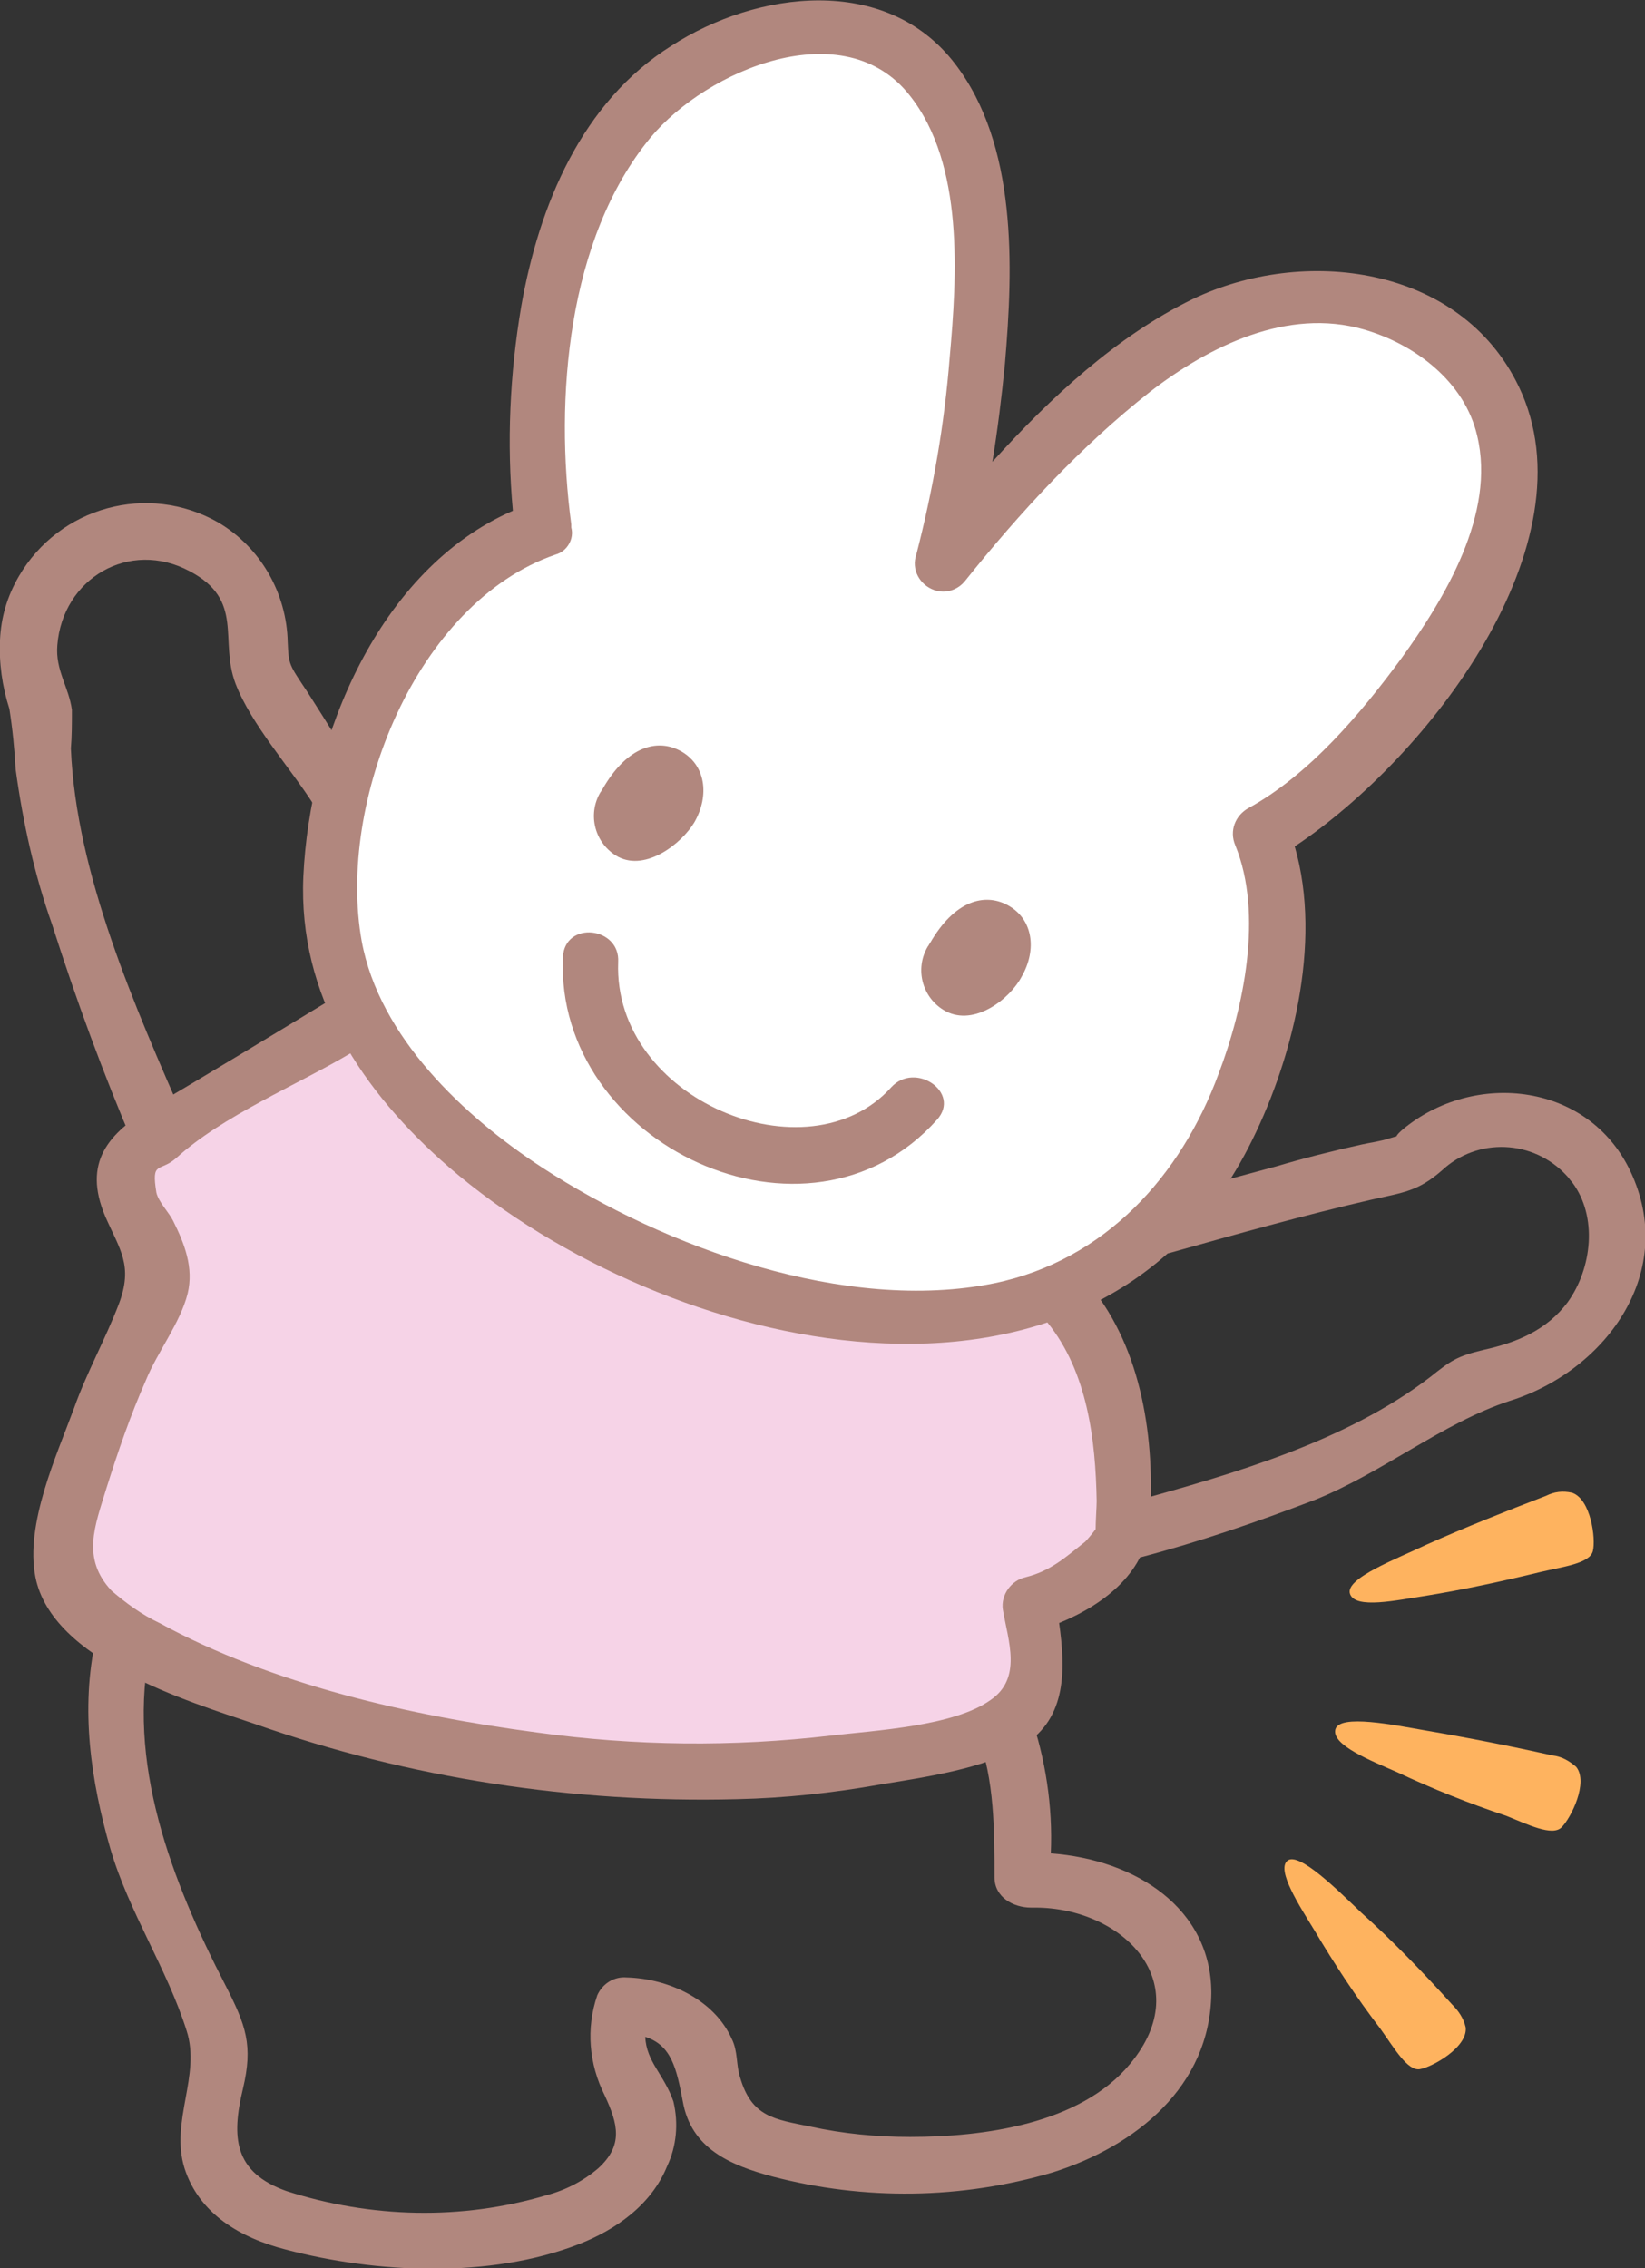
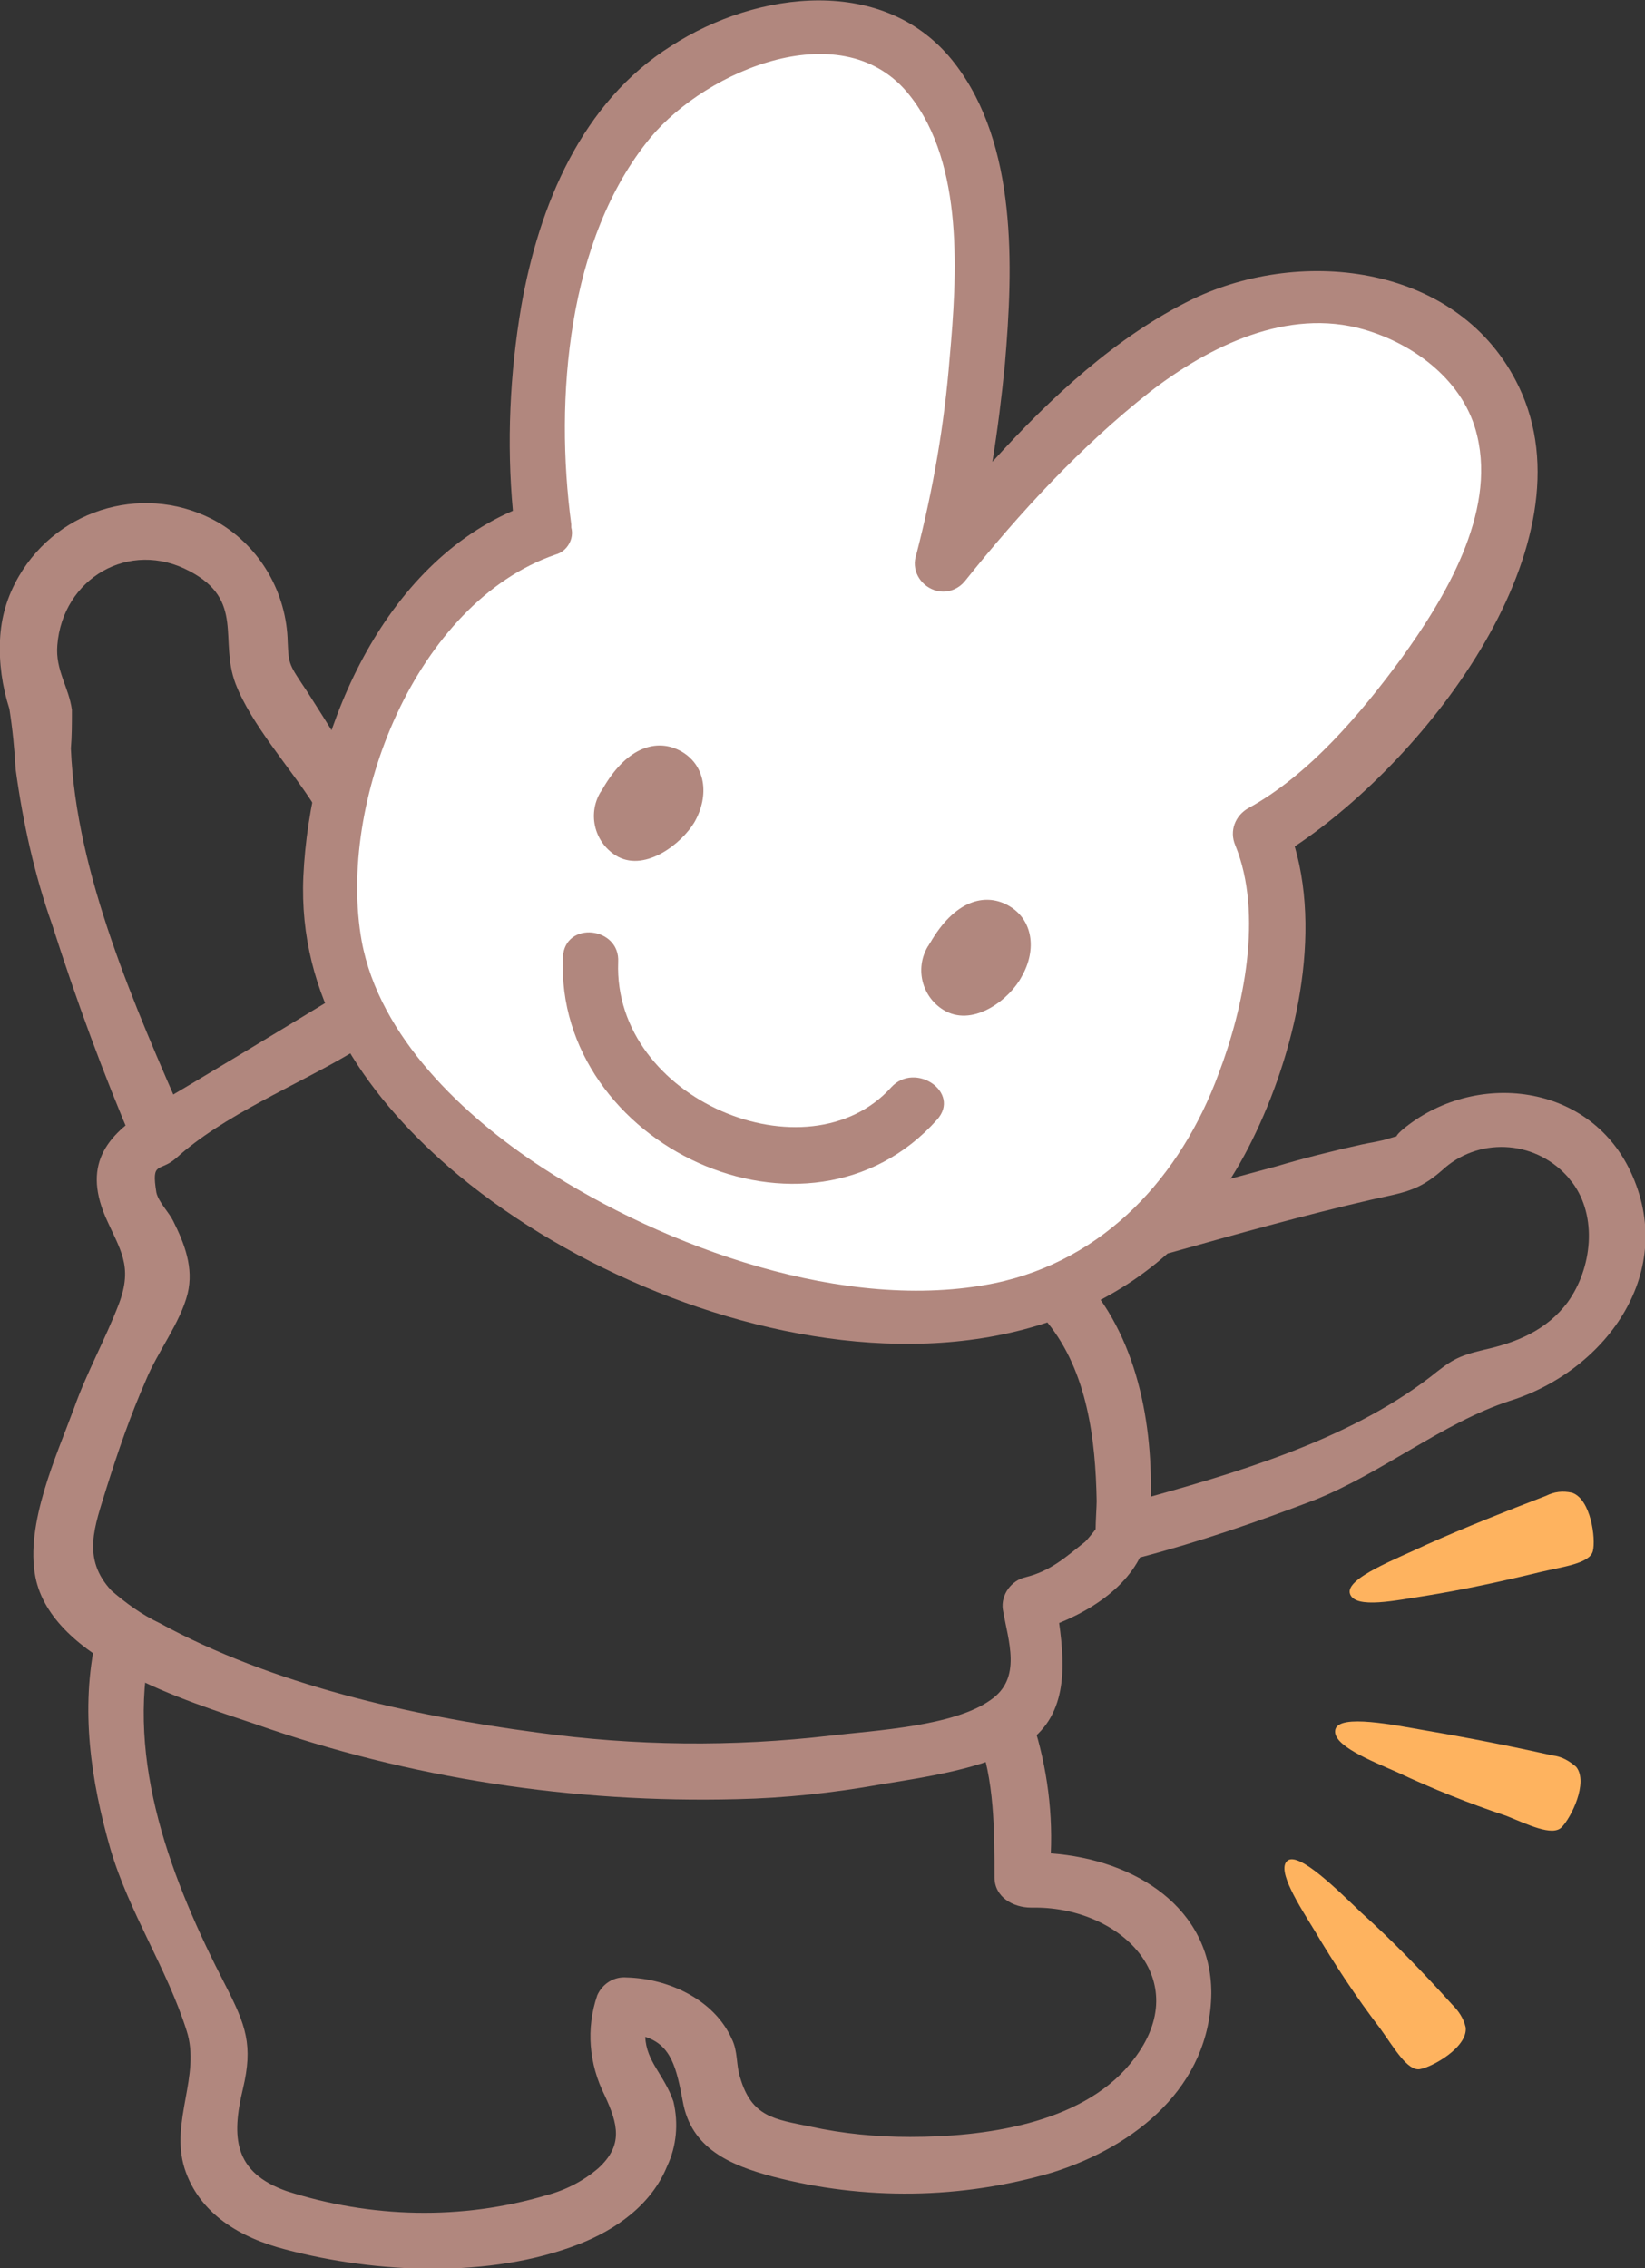
<svg xmlns="http://www.w3.org/2000/svg" version="1.1" id="Layer_1" x="0px" y="0px" viewBox="0 0 157.8 217.6" style="enable-background:new 0 0 157.8 217.6;" xml:space="preserve">
  <rect x="0" y="0" width="157.8" height="217.6" fill="#333333" stroke="none" />
  <style type="text/css">
	.st0{fill:none;}
	.st1{fill-rule:evenodd;clip-rule:evenodd;fill:#FFFFFF;}
	.st2{fill-rule:evenodd;clip-rule:evenodd;fill:#F6D3E7;}
	.st3{fill-rule:evenodd;clip-rule:evenodd;fill:#B1877E;}
	.st4{fill:#B1877E;}
	.st5{fill-rule:evenodd;clip-rule:evenodd;fill:#FEB35F;}
</style>
  <rect x="-28.9" class="st0" width="186.8" height="217.6" />
  <path id="Path_14909" class="st1" d="M76.1,2.9c16.2-1.6,22,11.7,16.9,48.7c0,0,24.6-34.1,43.7-20.5c22.5,15.5-7.1,45.6-16.2,49.5  c1.7,5.5,3.6,21.5-7.1,34.5c-11.9,14.4-23.2,16.4-43.4,10.3c-21.5-6.5-32.4-18.1-36.6-29.6C29.7,85.1,35,62.5,51.2,51.6  C45.9,37.6,59.9,4.5,76.1,2.9" />
-   <path id="Path_14910" class="st2" d="M35.3,97.4l-23,15.3l2.6,11.1l-10,25.1l4.9,7.2c0,0,24.1,9.8,37.4,13.1s48.2-0.8,51.7-4.8  s0.1-10.2,0.1-10.2s7.8-2.6,8.4-9.6s-4.4-20.8-4.4-20.8S58.8,137.6,35.3,97.4" />
  <path id="Path_14911" class="st3" d="M90.7,97c-2.2-1.2-3-4-1.7-6.2c0.1-0.1,0.1-0.2,0.2-0.3c2.4-4.2,5.3-4.8,7.4-3.7  c2.5,1.3,2.9,4.3,1.4,6.9C96.9,95.8,93.5,98.5,90.7,97" />
  <path id="Path_14912" class="st3" d="M59.3,82.2c-2.2-1.2-3-4-1.7-6.2c0.1-0.1,0.1-0.2,0.2-0.3c2.4-4.2,5.3-4.8,7.4-3.7  c2.5,1.3,2.9,4.3,1.4,6.9C65.4,80.9,62,83.6,59.3,82.2" />
  <path id="Path_14913" class="st4" d="M145.7,37.1c-5.6-11.7-20.7-13.5-31.3-8.4c-7.2,3.5-13.6,9.4-19.2,15.6  c0.5-3.1,0.9-6.3,1.2-9.4c0.8-9.3,1.2-21-4.8-28.8c-6.6-8.6-19-7-27.2-1.7C55.8,9.8,51.7,19.7,50,29.4c-1.1,6.5-1.4,13.1-0.8,19.6  c-12.9,5.6-19.5,21.8-20.1,35.1c-0.5,11.4,5.6,20.6,14,27.9c20.8,17.9,61.4,27.5,76.6-1.8c4.2-8.1,7.2-19.7,4.5-29  C137,72.7,152.9,52.1,145.7,37.1 M119.8,77.5c-1.3,0.7-1.9,2.2-1.3,3.6c2.7,6.6,0.8,15.6-1.6,21.9c-3.6,9.8-10.9,17.9-21.5,20.1  c-14.2,2.9-31.6-3.4-43.4-11.1c-7.5-4.9-15.6-12.5-17.3-21.7C32.3,77,39.9,57.8,53.3,53.2c1.1-0.3,1.8-1.5,1.5-2.6c0,0,0,0,0,0  c0-0.1,0-0.2,0-0.3c-1.6-12-0.4-27.4,7.6-37.1c5.4-6.5,18.6-12.1,24.9-4c5.2,6.6,4.5,17.3,3.8,25.1c-0.5,6.4-1.6,12.7-3.2,18.9  c-0.5,1.4,0.3,2.9,1.7,3.4c1.1,0.4,2.3,0,3-0.9c5.2-6.5,11.1-12.9,17.7-18.1c5.7-4.4,13.2-8.1,20.5-6c4.9,1.4,9.7,5,10.9,10.2  c1.8,7.5-3.1,15.6-7.3,21.4C130.5,68.5,125.6,74.3,119.8,77.5" />
  <path id="Path_14914" class="st4" d="M54,91.8c-0.8,18,23.5,29.5,35.9,15.6c2.3-2.6-2.1-5.6-4.4-3.1c-8,8.9-26.7,1.2-26.2-12  C59.5,88.9,54.2,88.3,54,91.8" />
  <path id="Path_14915" class="st4" d="M34.8,74.8c-1.8-2.8-3.5-5.6-5.3-8.4c-1.8-2.7-1.8-2.6-1.9-4.8c-0.1-4.7-2.6-9.1-6.7-11.5  c-6.7-3.8-15.2-1.5-19.1,5.2c-1.1,1.9-1.7,3.9-1.8,6.1c-0.1,2.2,0.2,4.4,0.9,6.6c0.3,1.9,0.5,3.9,0.6,5.8c0.7,5.1,1.8,10.1,3.5,14.9  c2.3,7.2,4.9,14.3,7.9,21.3c1.4,3.2,6.2,0.9,4.9-2.3c-4.8-11-10.5-23.8-11-35.9c0.1-1.2,0.1-2.4,0.1-3.7c-0.3-2.2-1.6-3.8-1.4-6.2  c0.5-6.4,6.9-10.2,12.7-7.1c5.3,2.8,2.8,6.6,4.4,10.8c1.5,3.9,5.2,8,7.5,11.6C31.8,80,36.7,77.7,34.8,74.8" />
  <path id="Path_14916" class="st4" d="M104.6,123.4c-2.2-2.7-6.3,0.8-4.1,3.5c3.8,4.7,4.6,11.2,4.7,17.1c0,0.5-0.1,2-0.1,2.7  c-0.3,0.4-0.8,1-1,1.2c-1.9,1.5-3.3,2.8-5.7,3.4c-1.4,0.3-2.4,1.7-2.2,3.1c0.5,3,1.9,6.6-1.2,8.7c-3.5,2.5-11,2.9-15.3,3.4  c-9.4,1.1-18.8,1-28.2-0.3c-12.1-1.6-25.4-4.6-36.2-10.5c-1.7-0.8-3.2-1.9-4.6-3.1c-2.9-3.1-1.6-6.2-0.5-9.8c1.1-3.5,2.3-7,3.8-10.4  c1.1-2.7,3.3-5.5,4-8.3c0.6-2.5-0.3-4.8-1.4-7c-0.4-0.8-1.4-1.8-1.6-2.7c-0.5-3.1,0.3-1.9,1.9-3.3c4.5-4.1,11.6-7,16.8-10.1  c2.9-1.8,0.7-6.6-2.3-4.9c-5.6,3.4-11.2,6.8-16.8,10.1c-4.2,2.5-6.7,5.3-4.5,10.5c1.4,3.2,2.7,4.7,1.3,8.4c-1.3,3.4-3.1,6.6-4.3,10  c-1.7,4.6-4.7,11.1-3.7,16.2c1.6,8,14.6,11.9,21.1,14.1c14.8,5.2,30.5,7.6,46.2,7.2c4.6-0.1,9.2-0.6,13.7-1.4  c4.2-0.7,10.1-1.5,13.8-3.8c4.2-2.6,4-7.4,3.4-11.7c4.4-1.8,8.5-5,8.7-9.9C110.8,138.2,109.6,129.5,104.6,123.4" />
  <path id="Path_14917" class="st4" d="M112.2,120.2c6.4-1.8,12.8-3.6,19.3-5.1c3.1-0.7,4.5-0.8,6.8-2.8c3.4-3.2,8.8-3,12,0.5  c0.2,0.2,0.3,0.4,0.5,0.6c2.5,3.3,1.9,8.3-0.4,11.5c-2,2.7-4.9,3.9-8.1,4.6c-2.5,0.6-3.1,1-5.1,2.6c-8.1,6.2-18.9,9.3-28.7,12  c-3.3,0.9-2.4,6.2,0.9,5.3c5.7-1.5,11.2-3.4,16.7-5.5c6.5-2.6,12.3-7.4,18.7-9.5c9-2.8,16-12,11.8-21.6c-3.9-9-15.2-10.2-22.1-4.4  c-1.7,1.5,1.4,0-1.2,0.8c-0.9,0.3-1.8,0.4-2.7,0.6c-2.7,0.6-5.5,1.3-8.2,2.1c-3.7,1-7.4,2-11.1,3C108,115.8,108.9,121.1,112.2,120.2  " />
  <path id="Path_14918" class="st4" d="M100.8,177.8c0.2-4.5-0.5-9.1-2-13.4c-1.3-3.2-6.3-1-5,2.2c1.6,4,1.6,9.2,1.6,13.5  c0,1.9,1.8,2.9,3.5,2.9c0.1,0,0.3,0,0.4,0c8.4,0,15.6,7.2,9.1,15c-4.8,5.8-14.1,7-21.1,7c-3.2,0-6.4-0.3-9.6-1  c-3.4-0.7-5.6-0.9-6.7-4.7c-0.4-1.2-0.2-2.5-0.8-3.7c-1.7-3.8-6.1-5.8-10.1-5.9c-1.2-0.1-2.3,0.6-2.8,1.7c-1.1,3.2-0.8,6.6,0.7,9.6  c1.3,2.8,1.8,4.8-0.6,7c-1.4,1.2-3.1,2.1-5,2.6c-8.1,2.4-16.8,2.2-24.9-0.4c-5.1-1.8-5.3-5.2-4.2-9.8c1-4.2,0.3-6.1-1.7-10  c-5.1-9.9-9.6-21.4-7.1-32.7c0.7-3.4-4.6-3.8-5.3-0.5c-1.5,6.7-0.5,13.6,1.4,20.2c1.8,6.1,5.4,11.4,7.3,17.4  c1.4,4.3-1.6,8.7-0.2,13.2c1.4,4.4,5.4,6.7,9.7,7.8c8.7,2.3,19.6,2.8,28.1-0.5c3.6-1.4,7-3.8,8.5-7.5c0.9-1.9,1.1-4.1,0.6-6.2  c-0.9-2.6-2.6-3.8-2.7-6.2c2.5,0.8,3,3,3.6,6.2c0.8,4.5,4.5,6.1,8.6,7.2c8.8,2.3,18.1,2.2,26.9-0.4c7.9-2.5,15.1-8.2,15.2-17.2  C116.2,183.1,109,178.4,100.8,177.8" />
  <path id="Path_14922" class="st5" d="M139.3,192.3c0.6,0.6,1.1,1.3,1.3,2.2c0.2,1.9-3.2,3.8-4.4,4s-2.5-2.1-3.8-3.9  c-2.3-3-4.4-6.2-6.3-9.4c-1.4-2.3-3.7-5.8-2.6-6.7s4.9,2.9,7.1,5C133.6,186.2,136.5,189.2,139.3,192.3" />
  <path id="Path_14923" class="st5" d="M148.9,168.4c0.9,0.1,1.6,0.5,2.3,1.1c1.2,1.5-0.5,4.9-1.4,5.8s-3.3-0.3-5.3-1.1  c-3.6-1.2-7.1-2.6-10.5-4.2c-2.5-1.1-6.3-2.6-5.9-4.1c0.4-1.5,5.7-0.4,8.6,0.1C140.8,166.7,144.9,167.5,148.9,168.4" />
  <path id="Path_14924" class="st5" d="M148.3,143.5c0.8-0.4,1.6-0.5,2.5-0.3c1.8,0.6,2.3,4.4,2,5.6s-2.9,1.5-5,2  c-3.7,0.9-7.4,1.7-11.1,2.3c-2.7,0.4-6.7,1.3-7.2-0.2s4.6-3.4,7.3-4.7C140.6,146.5,144.4,145,148.3,143.5" />
</svg>